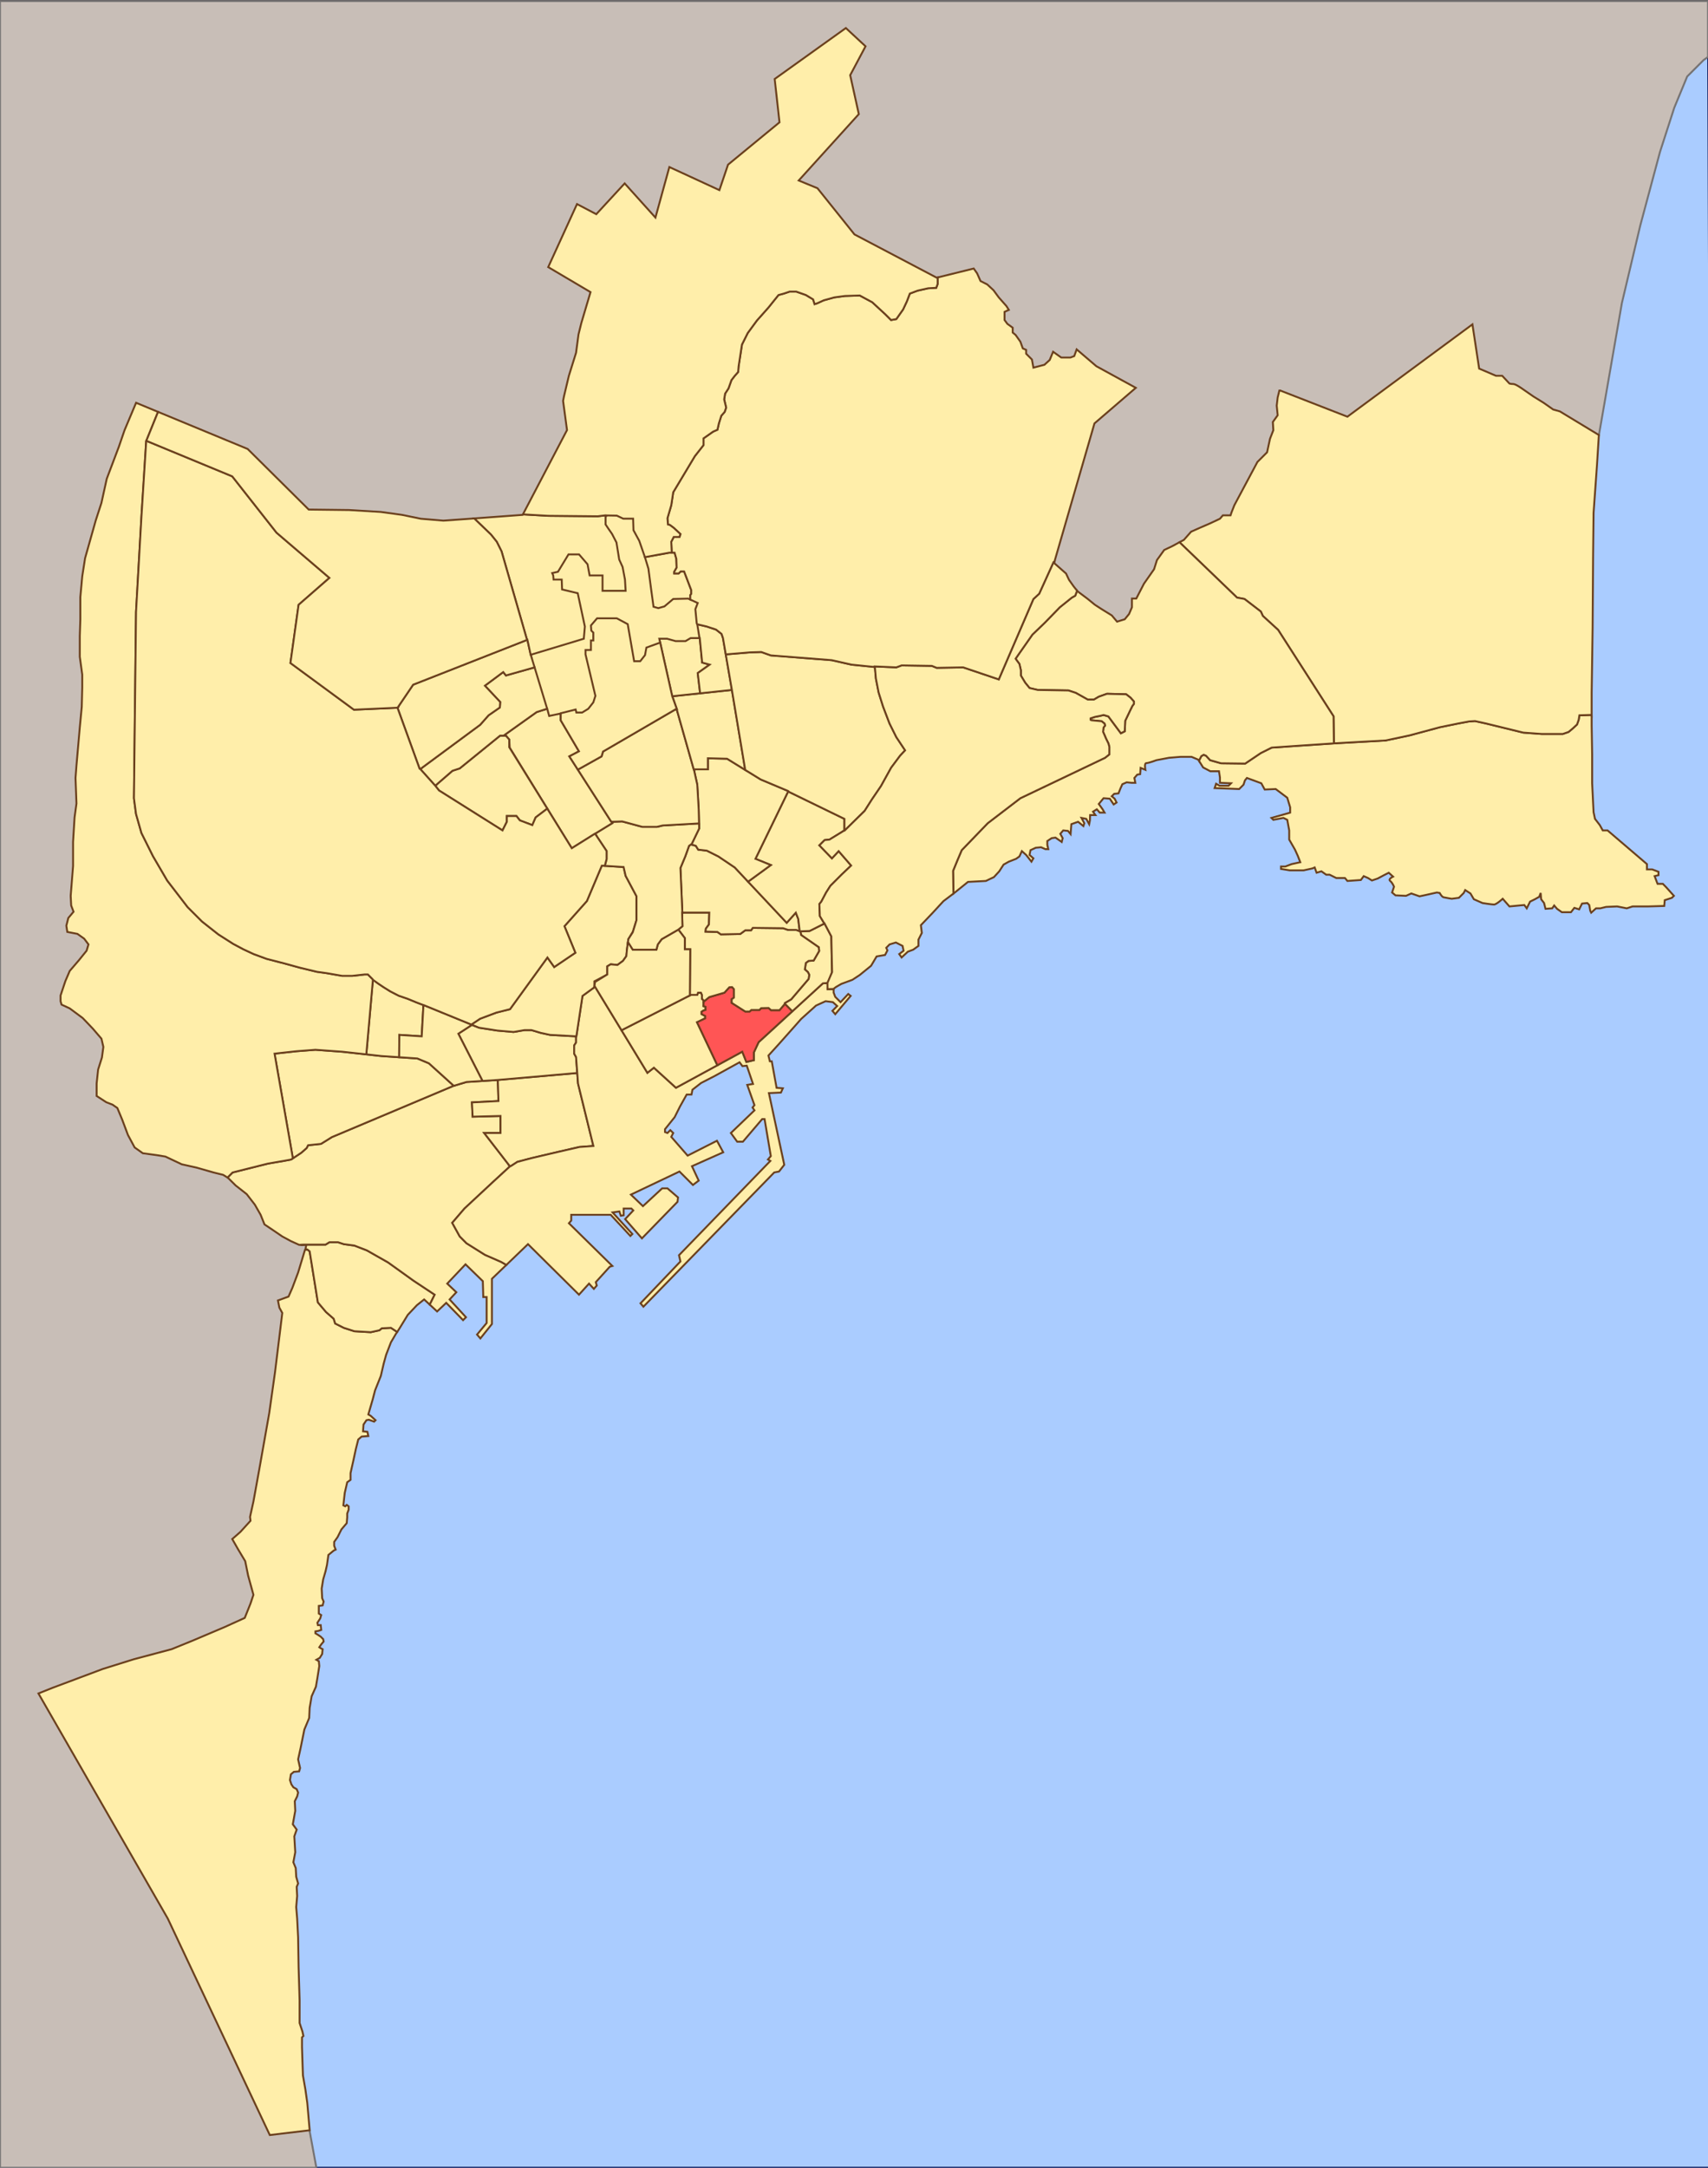
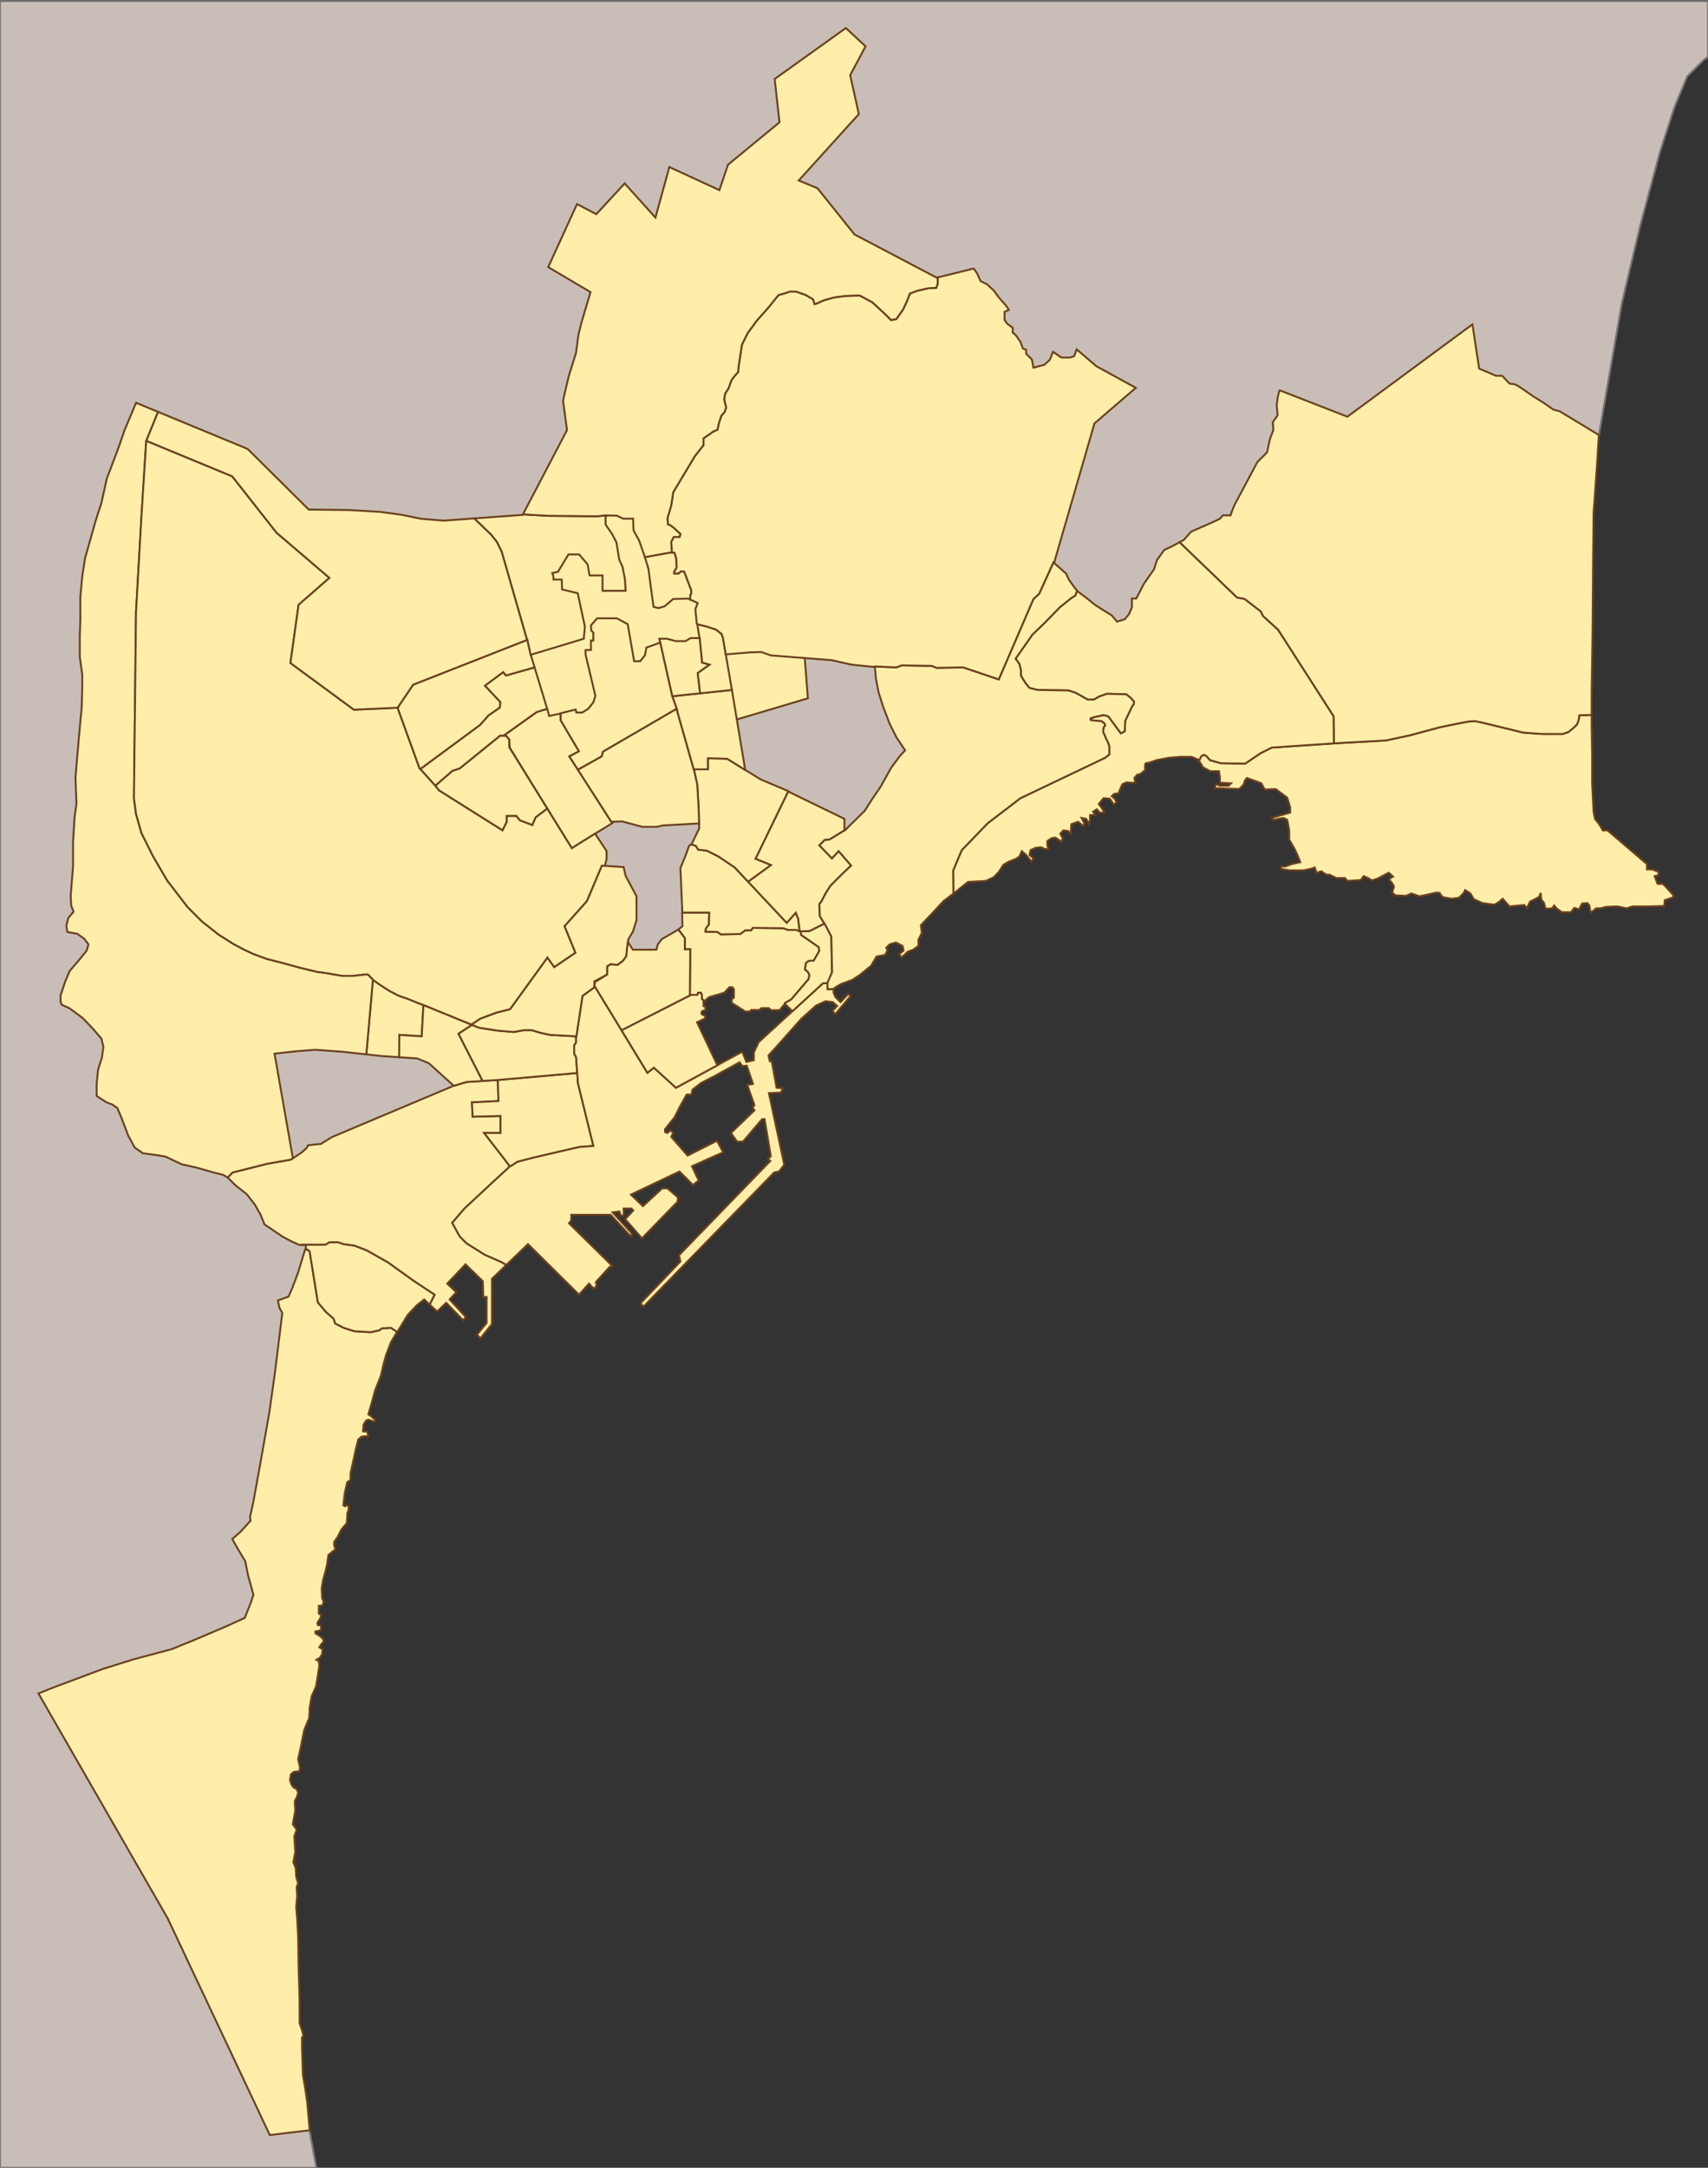
<svg xmlns="http://www.w3.org/2000/svg" xmlns:ns1="http://sodipodi.sourceforge.net/DTD/sodipodi-0.dtd" xmlns:ns2="http://www.inkscape.org/namespaces/inkscape" width="897" height="1138" id="svg2" ns1:version="0.32" ns2:version="0.45.1" version="1.0" ns1:docbase="C:\Documents and Settings\Compaq_Propietario\Mis documentos\Mis imágenes\Mapas de Alicante" ns1:docname="Barrios_de_Alicante_(Casco Antiguo-Santa Cruz).svg" ns2:output_extension="org.inkscape.output.svg.inkscape">
  <rect width="100%" height="100%" fill="#333333" stroke="none" />
  <defs id="defs4" />
  <ns1:namedview id="base" pagecolor="#ffffff" bordercolor="#666666" borderopacity="1.0" ns2:pageopacity="0.0" ns2:pageshadow="2" ns2:zoom="0.9899495" ns2:cx="278.13521" ns2:cy="494.87741" ns2:document-units="px" ns2:current-layer="layer1" ns2:window-width="1280" ns2:window-height="964" ns2:window-x="-4" ns2:window-y="-4" />
  <g ns2:label="Capa 1" ns2:groupmode="layer" id="layer1" transform="translate(817.071,673.781)" style="display:inline">
-     <path style="fill:#aaccff;fill-rule:evenodd;stroke:#000d52;stroke-width:1px;stroke-linecap:butt;stroke-linejoin:miter;stroke-opacity:1" d="M 0,1138 L 901.015,1138 L 897.015,0.568 L 365.675,210.68 L 68.69,686.462 L 0,1138 z " id="path2345" transform="translate(-817.071,-673.781)" />
    <path style="fill:#c8beb7;fill-rule:evenodd;stroke:#767373;stroke-width:1px;stroke-linecap:butt;stroke-linejoin:miter;stroke-opacity:1" d="M 897 29.906 L 897 0.562 L 0 0.562 L 0 1138 L 166.156 1138 L 162.625 1118.812 L 111.125 943.531 L 188.562 678 L 505.719 405.156 L 635.719 348 L 802.844 258 L 839.656 228.719 L 851.781 159.062 L 861.438 118.344 L 871.781 79.781 L 879.281 56.562 L 886.062 40.156 L 894.656 31.562 L 897 29.906 z " id="path2341" transform="translate(-817.071,-673.781)" />
    <path style="fill:#ffeeaa;fill-rule:evenodd;stroke:#6b401d;stroke-width:1px;stroke-linecap:butt;stroke-linejoin:miter;stroke-opacity:1" d="M 315.038,230.325 L 250.753,358.896 L 290,406.571 L 424.286,366.571 L 415.714,258 L 315.038,230.325 z " id="path2209" ns1:nodetypes="cccccc" transform="translate(-817.071,-673.781)" />
    <path style="fill:#ffeeaa;fill-rule:evenodd;stroke:#6b401d;stroke-width:1px;stroke-linecap:butt;stroke-linejoin:miter;stroke-opacity:1" d="M 208.594,699.219 L 205.312,697.062 L 200.5,697.312 L 199.25,698.344 L 194.719,699.344 L 186.125,698.844 L 180.562,697.062 L 176.031,694.781 L 175.25,692.281 L 171.219,688.75 L 166.938,683.688 L 162.625,656.906 L 161.375,655.906 L 160.147,656.19 L 156.562,668.031 L 153.531,676.094 L 151.531,680.656 L 145.969,682.688 L 146.719,686.469 L 148.25,689.25 L 144.438,720.312 L 141.406,741.781 L 136.125,771.562 L 133.094,788.25 L 131.312,796.312 L 131.562,798.344 L 126.281,804.156 L 121.969,807.938 L 125,813.25 L 128.781,819.562 L 130.312,827.125 L 132.062,833.438 L 133.094,837.219 L 131.562,841.781 L 128.531,849.344 L 117.938,854.156 L 101.281,861.219 L 90.156,865.75 L 70.219,871.062 L 54.031,876.125 L 27.781,885.969 L 20.188,889 L 88.125,1007.188 L 141.688,1120.812 L 162.635,1118.307 L 161.375,1103.906 L 160.375,1096.844 L 159.094,1089.5 L 158.844,1082.188 L 158.594,1074.625 L 158.594,1069.562 L 159.344,1068.812 L 158.844,1066.531 L 157.344,1062 L 157.344,1050.125 L 156.812,1032.688 L 156.562,1017.031 L 156.062,1007.188 L 155.562,1001.125 L 156.062,995.312 L 155.812,990.531 L 156.562,988.75 L 155.562,985.219 L 155.312,980.656 L 154.062,977.625 L 155.062,972.344 L 154.562,964 L 155.812,960.469 L 153.781,957.688 L 155.062,950.625 L 154.812,945.562 L 156.062,943.031 L 156.562,941.031 L 155.812,939.25 L 154.062,938.25 L 153.031,936.719 L 152.281,934.469 L 152.781,931.438 L 154.312,930.156 L 157.094,929.906 L 157.594,928.156 L 156.562,923.594 L 157.844,917.781 L 159.844,907.938 L 162.375,901.875 L 162.625,896.562 L 163.656,890.5 L 165.906,885.469 L 166.688,880.906 L 167.688,874.594 L 167.438,872.062 L 166.156,871.312 L 167.938,870.312 L 169.188,868.281 L 169.438,865.75 L 168.438,865.25 L 167.688,864.75 L 168.688,863.25 L 169.969,861.719 L 169.719,860.469 L 168.438,859.188 L 166.938,858.188 L 165.656,857.438 L 165.656,856.406 L 167.188,856.156 L 168.688,855.656 L 168.438,853.125 L 166.938,853.125 L 166.688,851.875 L 168.188,849.594 L 168.688,847.844 L 167.438,847.062 L 167.438,843.031 L 169.438,842.781 L 169.969,840.75 L 169.188,839 L 168.938,833.938 L 169.719,829.156 L 170.969,824.844 L 171.719,821.562 L 172.469,816.281 L 175.25,814 L 176.281,813.5 L 175.5,811.469 L 175.5,809.438 L 177.281,806.938 L 179.312,802.875 L 182.094,799.594 L 182.344,796.562 L 182.344,794.562 L 183.094,792.531 L 183.094,790.75 L 182.094,790 L 181.312,790.75 L 180.312,790.25 L 181.062,783.688 L 182.344,778.125 L 184.094,776.875 L 184.094,773.344 L 185.625,766.531 L 186.875,760.719 L 188.156,755.656 L 189.906,754.156 L 193.438,753.875 L 192.938,751.625 L 190.656,751.375 L 190.906,747.844 L 192.438,745.562 L 193.688,745.312 L 196.469,746.312 L 197.219,745.562 L 194.719,743.281 L 193.438,742.531 L 195.719,734.688 L 196.969,729.906 L 200,722.312 L 201.531,715.75 L 202.781,711.219 L 205.312,704.656 L 207.844,700.344 L 208.594,699.219 z " id="path8053" ns1:nodetypes="ccccccccccccccccccccccccccccccccccccccccccccccccccccccccccccccccccccccccccccccccccccccccccccccccccccccccccccccccccccccccccccccccccccccccccccccccccccccccccccccccc" transform="translate(-817.071,-673.781)" />
    <path style="fill:#ffeeaa;fill-rule:evenodd;stroke:#6b401d;stroke-width:1px;stroke-linecap:butt;stroke-linejoin:miter;stroke-opacity:1" d="M 225.688,684.875 L 228.281,679.656 L 217.188,672.312 L 203.812,662.719 L 192.688,656.406 L 186.125,653.875 L 180.562,653.125 L 177.531,652.125 L 173,652.125 L 170.969,653.375 L 159.344,653.375 L 159,653.625 L 159.094,653.625 L 160.867,653.428 L 160.4,655.938 L 161.375,655.906 L 162.625,656.906 L 166.938,683.688 L 171.219,688.75 L 175.25,692.281 L 176.031,694.781 L 180.562,697.062 L 186.125,698.844 L 194.719,699.344 L 199.25,698.344 L 200.5,697.312 L 205.312,697.062 L 208.594,699.219 L 209.844,697.312 L 214.156,690.25 L 218.938,685.188 L 222.75,682.156 L 225.688,684.875 z " id="path8060" ns1:nodetypes="ccccccccccccccccccccccccccccccccc" transform="translate(-817.071,-673.781)" />
    <path style="fill:#ffeeaa;fill-rule:evenodd;stroke:#6b401d;stroke-width:1px;stroke-linecap:butt;stroke-linejoin:miter;stroke-opacity:1" d="M 265.938,664.031 L 263.219,662.469 L 254.656,658.719 L 245,652.656 L 241.438,649.062 L 237.5,641.938 L 243.938,634.438 L 259.281,620.156 L 267.844,612.281 L 254.281,594.781 L 262.844,594.781 L 262.844,585.844 L 248.219,586.219 L 247.844,578.719 L 261.781,578 L 261.438,566.938 L 245,568 L 237.844,570.156 L 174.281,596.938 L 168.562,600.5 L 161.781,601.219 L 161.062,602.656 L 158.219,605.156 L 152.844,608.719 L 148.938,609.438 L 140.719,610.844 L 122.156,615.5 L 119.656,618 L 119.625,618.25 L 119.688,618.281 L 123.75,622.312 L 129.562,626.875 L 133.844,632.406 L 136.875,637.719 L 138.906,642.781 L 143.438,645.812 L 148.25,649.094 L 152.674,651.484 L 157.106,653.499 L 159.344,653.375 L 170.969,653.375 L 173,652.125 L 177.531,652.125 L 180.562,653.125 L 186.125,653.875 L 192.688,656.406 L 203.812,662.719 L 217.188,672.312 L 228.281,679.656 L 225.688,684.875 L 229.562,688.469 L 234.344,683.938 L 243.188,693.031 L 244.719,691.5 L 236.125,682.156 L 239.656,678.375 L 234.875,673.844 L 244.469,663.719 L 253.562,672.562 L 253.812,680.906 L 255.562,680.906 L 255.562,694.531 L 250.531,700.594 L 252.281,702.625 L 258.344,695.062 L 258.344,671.312 L 265.938,664.031 z " id="path8078" ns1:nodetypes="ccccccccccccccccccccccccccccccccccccccccccccccccccccccccccccccccccc" transform="translate(-817.071,-673.781)" />
-     <path style="fill:#ffeeaa;fill-rule:evenodd;stroke:#6b401d;stroke-width:1px;stroke-linecap:butt;stroke-linejoin:miter;stroke-opacity:1" d="M 238.312,570 L 225.25,558.188 L 219.188,555.656 L 200.25,554.375 L 179.812,552.125 L 165.656,551.094 L 155.812,551.844 L 144.188,553.125 L 153.781,607.938 L 153.812,608.062 L 158.219,605.156 L 161.062,602.656 L 161.781,601.219 L 168.562,600.5 L 174.281,596.938 L 237.844,570.156 L 238.312,570 z " id="path8083" transform="translate(-817.071,-673.781)" />
    <path style="fill:#ffeeaa;fill-rule:evenodd;stroke:#6b401d;stroke-width:1px;stroke-linecap:butt;stroke-linejoin:miter;stroke-opacity:1" d="M 209.625,555 L 209.719,543.281 L 221.469,544.031 L 222.375,527.625 L 218.688,526.219 L 214.156,524.344 L 209.344,522.688 L 204.938,520.406 L 201.531,518.281 L 198.5,516.25 L 195.84,514.226 L 192.375,553.5 L 200.25,554.375 L 209.625,555 z " id="path8095" ns1:nodetypes="cccccccccccccc" transform="translate(-817.071,-673.781)" />
    <path style="fill:#ffeeaa;fill-rule:evenodd;stroke:#6b401d;stroke-width:1px;stroke-linecap:butt;stroke-linejoin:miter;stroke-opacity:1" d="M 83,216.219 L 71.469,211.438 L 65.406,225.844 L 62.375,234.656 L 56.062,251.344 L 53.281,263.969 L 50.25,273.312 L 44.688,293 L 43.188,302.594 L 42.188,313.469 L 42.188,325.094 L 41.906,333.906 L 41.906,344.781 L 43.188,354.125 L 43.188,360.938 L 42.938,371.031 L 41.906,381.906 L 40.156,401.844 L 39.656,408.406 L 40.156,421.812 L 39.156,429.125 L 38.375,442 L 38.375,454.625 L 37.125,470.281 L 37.375,475.344 L 38.625,478.625 L 35.875,481.906 L 34.844,485.938 L 35.344,489.219 L 40.656,490.25 L 44.188,492.75 L 46.469,495.781 L 45.469,499.094 L 41.406,504.125 L 36.625,509.688 L 34.344,515 L 31.812,522.562 L 31.812,525.594 L 32.312,527.375 L 36.625,529.375 L 43.438,534.438 L 48.75,540 L 53.281,545.281 L 54.281,549.594 L 53.531,555.156 L 51.531,561.469 L 50.75,568.781 L 50.75,575.344 L 55.812,578.625 L 59.094,579.906 L 61.625,581.656 L 64.156,587.719 L 67.188,595.812 L 70.719,602.375 L 75,605.406 L 82.312,606.406 L 86.875,607.156 L 95.469,611.219 L 103.281,612.969 L 112.125,615.5 L 117.188,616.75 L 119.625,618.25 L 119.656,618 L 122.156,615.5 L 140.719,610.844 L 148.938,609.438 L 152.844,608.719 L 153.812,608.062 L 153.781,607.938 L 144.188,553.125 L 155.812,551.844 L 165.656,551.094 L 179.812,552.125 L 192.375,553.5 L 195.844,514.344 L 195.719,514.062 L 193.219,511.562 L 191.438,511.562 L 185,512.281 L 179.656,512.281 L 171.438,510.844 L 166.438,510.156 L 157.5,508 L 149.656,505.844 L 140,503.344 L 133.219,500.844 L 127.844,498.344 L 122.5,495.5 L 114.656,490.5 L 106.062,483.719 L 98.562,476.219 L 87.844,462.281 L 80.344,449.438 L 74.281,437.281 L 71.438,427.281 L 70.344,419.062 L 71.438,321.219 L 74.281,271.219 L 76.781,231.562 L 83,216.219 z " id="path8100" transform="translate(-817.071,-673.781)" />
    <path style="fill:#ffeeaa;fill-rule:evenodd;stroke:#6b401d;stroke-width:1px;stroke-linecap:butt;stroke-linejoin:miter;stroke-opacity:1" d="M 303.156,563.281 L 261.438,566.938 L 261.781,578 L 247.844,578.719 L 248.219,586.219 L 262.844,585.844 L 262.844,594.781 L 254.281,594.781 L 267.781,612.219 L 268.188,612.219 L 271.719,609.938 L 279.312,607.938 L 293.438,604.625 L 304.312,602.125 L 311.625,601.594 L 303.562,568.781 L 303.156,563.281 z " id="path8118" transform="translate(-817.071,-673.781)" />
    <path style="fill:#ffeeaa;fill-rule:evenodd;stroke:#6b401d;stroke-width:1px;stroke-linecap:butt;stroke-linejoin:miter;stroke-opacity:1" d="M 247.875,538 L 240.719,542.656 L 253.406,567.469 L 261.438,566.938 L 303.156,563.281 L 302.531,554.875 L 301.531,553.125 L 301.531,548.844 L 302.531,547.312 L 302.531,544.031 L 288.906,543.281 L 284.094,542.25 L 279.062,540.75 L 275.531,540.75 L 269.719,541.75 L 261.125,541 L 251.531,539.5 L 247.875,538 z " id="path8113" transform="translate(-817.071,-673.781)" />
    <path style="fill:#ffeeaa;fill-rule:evenodd;stroke:#6b401d;stroke-width:1px;stroke-linecap:butt;stroke-linejoin:miter;stroke-opacity:1" d="M 253.406,567.469 L 240.719,542.656 L 247.875,538 L 222.5,527.625 L 222.375,527.688 L 221.469,544.031 L 209.719,543.281 L 209.625,555 L 219.188,555.656 L 225.25,558.188 L 238.312,570 L 245,568 L 253.406,567.469 z " id="path8108" transform="translate(-817.071,-673.781)" />
    <path style="fill:#ffeeaa;fill-rule:evenodd;stroke:#6b401d;stroke-width:1px;stroke-linecap:butt;stroke-linejoin:miter;stroke-opacity:1" d="M 437.812,519.281 L 434.656,519.25 L 434.656,516.031 L 432.156,516.219 L 398.406,547.094 L 395.906,552.469 L 395.906,556.562 L 391.969,557.469 L 389.812,552.094 L 355,571.031 L 343.406,560.5 L 340,563.188 L 312.5,518 L 305.906,522.812 L 302.688,544.062 L 302.531,544.125 L 302.531,547.312 L 301.531,548.844 L 301.531,553.125 L 302.531,554.875 L 303.562,568.781 L 311.625,601.594 L 304.312,602.125 L 293.438,604.625 L 279.312,607.938 L 271.719,609.938 L 268.188,612.219 L 267.781,612.219 L 267.844,612.281 L 259.281,620.156 L 243.938,634.438 L 237.5,641.938 L 241.438,649.062 L 245,652.656 L 254.656,658.719 L 263.219,662.469 L 265.938,664.031 L 277.281,653.125 L 304.062,679.656 L 309.344,673.844 L 311.875,676.625 L 313.406,674.844 L 312.906,673.062 L 320.219,665 L 321.594,664.594 L 298.781,642.156 L 300,640.75 L 300,637.719 L 320.719,637.719 L 331.062,648.844 L 332.094,647.812 L 321.719,636.469 L 325.281,635.969 L 326.031,638.219 L 327.531,637.969 L 327.531,634.438 L 331.594,634.438 L 332.594,635.438 L 328.312,640 L 337.125,650.094 L 355.812,630.906 L 356.094,628.625 L 350.531,623.844 L 347.75,623.844 L 337.656,633.188 L 331.344,627.125 L 356.844,615 L 363.906,622.062 L 366.938,619.781 L 363.406,612.219 L 379.812,604.906 L 376.531,598.844 L 361.125,606.656 L 352.531,596.812 L 353.562,594.781 L 352.031,593.281 L 350.531,594.781 L 349.25,594.281 L 349.25,592.781 L 354.312,586.469 L 357.094,580.906 L 360.625,574.594 L 363.156,574.594 L 363.656,572.062 L 368.188,568.531 L 375.531,564.75 L 388.406,557.656 L 389.906,559.688 L 392.188,559.438 L 395.469,569.031 L 392.438,569.531 L 396.219,580.156 L 395.219,581.406 L 396.219,582.906 L 383.844,594.781 L 387.156,599.344 L 390.156,599.344 L 400.281,587.469 L 401.531,587.469 L 404.812,606.906 L 403.312,608.688 L 404.562,609.438 L 356.594,658.938 L 357.344,662.219 L 336.375,684.188 L 337.906,685.969 L 406.594,615.5 L 409.125,615 L 411.875,611.469 L 403.812,573.844 L 410.125,573.562 L 411.125,571.312 L 407.844,571.062 L 405.312,557.156 L 404.312,557.156 L 403.562,554.125 L 408.844,548.312 L 414.906,541.5 L 420.719,534.938 L 428.562,527.875 L 433.594,525.594 L 437.406,526.094 L 439.656,528.125 L 437.156,530.656 L 438.656,532.406 L 446.75,522.812 L 445.469,521.812 L 441.438,526.094 L 438.656,523.312 L 437.79,521.039 L 437.812,519.281 z " id="path8123" ns1:nodetypes="ccccccccccccccccccccccccccccccccccccccccccccccccccccccccccccccccccccccccccccccccccccccccccccccccccccccccccccccccccccccccccccccccccc" transform="translate(-817.071,-673.781)" />
    <path style="fill:#ffeeaa;fill-rule:evenodd;stroke:#6b401d;stroke-width:1px;stroke-linecap:butt;stroke-linejoin:miter;stroke-opacity:1" d="M 312.125,518.281 L 312.156,515.156 L 318.938,511.562 L 318.938,507.281 L 320.719,506.219 L 324.281,506.562 L 327.156,504.438 L 328.938,501.938 L 329.281,498.344 L 330,493 L 332.44,488.969 L 334.281,483 L 334.281,470.5 L 328.562,459.781 L 327.5,455.156 L 316.062,454.438 L 308.219,473 L 296.438,486.219 L 302.156,500.156 L 291.062,507.656 L 287.5,502.656 L 267.844,529.781 L 260.719,531.562 L 252.156,534.781 L 247.844,537.656 L 248.125,538.094 L 251.531,539.5 L 261.125,541 L 269.719,541.75 L 275.531,540.75 L 279.062,540.75 L 284.094,542.25 L 288.906,543.281 L 302.531,544.031 L 302.531,544.125 L 302.688,544.062 L 305.906,522.812 L 312.125,518.281 z " id="path2180" ns1:nodetypes="cccccccccccccccccccccccccccccccccccccc" transform="translate(-817.071,-673.781)" />
    <path style="fill:#ffeeaa;fill-rule:evenodd;stroke:#6b401d;stroke-width:1px;stroke-linecap:butt;stroke-linejoin:miter;stroke-opacity:1" d="M 376.75,559.219 L 366.062,536.656 L 370.344,534.594 L 370.344,533.344 L 368.469,532.375 L 368.469,531.125 L 369.469,530.5 L 370.531,530.156 L 370.531,528.531 L 369.469,528.188 L 369.562,525.219 L 368.656,524.344 L 368.656,522.281 L 368.125,521.125 L 366.594,521.125 L 366.156,522.281 L 362.844,522.281 L 326.406,540.844 L 340,563.188 L 343.406,560.5 L 355,571.031 L 376.75,559.219 z " id="path2249" transform="translate(-817.071,-673.781)" />
-     <path style="fill:#ff5555;fill-rule:evenodd;stroke:#6b401d;stroke-width:1px;stroke-linecap:butt;stroke-linejoin:miter;stroke-opacity:1" d="M 416.125,530.875 L 412.219,526.938 L 409.375,530.312 L 404.906,530.312 L 403.656,529.156 L 399.719,529.25 L 398.844,530.219 L 394.562,530.219 L 393.656,531.031 L 391.438,531.031 L 384.281,526.469 L 384.281,524.531 L 385.438,523.719 L 385.438,519.25 L 384.469,518.188 L 383.031,518.281 L 380.438,521.125 L 372.5,523.438 L 369.719,525.688 L 369.531,525.781 L 369.469,528.188 L 370.531,528.531 L 370.531,530.156 L 369.469,530.5 L 368.469,531.125 L 368.469,532.375 L 370.344,533.344 L 370.344,534.594 L 366.062,536.656 L 376.75,559.219 L 389.812,552.094 L 391.969,557.469 L 395.906,556.562 L 395.906,552.469 L 398.406,547.094 L 416.125,530.875 z " id="path2282" transform="translate(-817.071,-673.781)" />
    <path style="fill:#ffeeaa;fill-rule:evenodd;stroke:#6b401d;stroke-width:1px;stroke-linecap:butt;stroke-linejoin:miter;stroke-opacity:1" d="M 434.656,516.344 L 436.969,510.5 L 436.594,491.562 L 433.031,484.781 L 425.188,488.719 L 420.344,488.906 L 420.719,490.844 L 430,497.281 L 430.188,499.25 L 427.312,504.25 L 424.656,504.438 L 423.219,505.5 L 422.688,508.906 L 424.281,510.312 L 425,511.75 L 424.656,513.906 L 415.531,524.594 L 412.156,526.562 L 412.062,527.125 L 412.219,526.938 L 416.125,530.875 L 432.156,516.219 L 434.656,516.031 L 434.656,516.344 z " id="path2292" transform="translate(-817.071,-673.781)" />
    <path style="fill:#ffeeaa;fill-rule:evenodd;stroke:#6b401d;stroke-width:1px;stroke-linecap:butt;stroke-linejoin:miter;stroke-opacity:1" d="M 420.344,488.969 L 420.188,488.906 L 418.219,488.188 L 413.938,488.188 L 411.25,487.281 L 395.344,487.094 L 394.469,488.344 L 391.438,488.344 L 388.75,490.312 L 378.562,490.5 L 376.781,489.25 L 370.531,489.062 L 370.719,487.469 L 372.312,485.312 L 372.5,479.062 L 358.219,479.062 L 358.406,486.219 L 356.25,488 L 359.656,492.469 L 359.656,498.344 L 362.5,498.344 L 362.312,522.094 L 362.281,522.562 L 362.844,522.281 L 366.156,522.281 L 366.594,521.125 L 368.125,521.125 L 368.656,522.281 L 368.656,524.344 L 369.562,525.219 L 369.531,525.781 L 369.719,525.688 L 372.5,523.438 L 380.438,521.125 L 383.031,518.281 L 384.469,518.188 L 385.438,519.25 L 385.438,523.719 L 384.281,524.531 L 384.281,526.469 L 391.438,531.031 L 393.656,531.031 L 394.562,530.219 L 398.844,530.219 L 399.719,529.25 L 403.656,529.156 L 404.906,530.312 L 409.375,530.312 L 412.062,527.125 L 412.156,526.562 L 415.531,524.594 L 424.656,513.906 L 425,511.75 L 424.281,510.312 L 422.688,508.906 L 423.219,505.5 L 424.656,504.438 L 427.312,504.25 L 430.188,499.25 L 430,497.281 L 420.719,490.844 L 420.344,488.969 z " id="path2299" transform="translate(-817.071,-673.781)" />
    <path style="fill:#ffeeaa;fill-rule:evenodd;stroke:#6b401d;stroke-width:1px;stroke-linecap:butt;stroke-linejoin:miter;stroke-opacity:1" d="M 356.25,488 L 347.5,493.031 L 345.469,495.781 L 344.719,498.562 L 332.344,498.562 L 329.812,494.531 L 329.781,494.562 L 329.281,498.344 L 328.938,501.938 L 327.156,504.438 L 324.281,506.562 L 320.719,506.219 L 318.938,507.281 L 318.938,511.562 L 312.5,515.5 L 312.125,518.281 L 312.5,518 L 326.406,540.844 L 362.281,522.562 L 362.312,522.094 L 362.5,498.344 L 359.656,498.344 L 359.656,492.469 L 356.25,488 z " id="path2186" transform="translate(-817.071,-673.781)" />
    <path style="fill:#ffeeaa;fill-rule:evenodd;stroke:#6b401d;stroke-width:1px;stroke-linecap:butt;stroke-linejoin:miter;stroke-opacity:1" d="M 419.938,488.812 L 419.969,488.719 L 419.219,482.406 L 417.938,479.125 L 413.156,484.438 L 385.875,455.375 L 377.281,449.594 L 371.219,446.562 L 366.688,446.031 L 365.438,444.031 L 362.906,443.281 L 361.875,444.031 L 359.875,449.594 L 357.344,455.656 L 358.344,478.875 L 358.438,479.062 L 372.5,479.062 L 372.312,485.312 L 370.719,487.469 L 370.531,489.062 L 376.781,489.25 L 378.562,490.5 L 388.75,490.312 L 391.438,488.344 L 394.469,488.344 L 395.344,487.094 L 411.25,487.281 L 413.938,488.188 L 418.219,488.188 L 419.938,488.812 z " id="path2191" transform="translate(-817.071,-673.781)" />
    <path style="fill:#ffeeaa;fill-rule:evenodd;stroke:#6b401d;stroke-width:1px;stroke-linecap:butt;stroke-linejoin:miter;stroke-opacity:1" d="M 432.844,484.875 L 432.844,484.688 L 430.562,480.906 L 430.312,474.594 L 431.344,473.312 L 433.875,468.531 L 436.125,465 L 441.938,459.188 L 447,454.375 L 440.438,446.812 L 436.906,450.594 L 430.312,443.781 L 433.094,441 L 435.625,440.75 L 443.469,435.938 L 443.469,429.875 L 413.906,415.5 L 396.75,450.844 L 404.812,454.125 L 392.875,462.844 L 413.156,484.438 L 417.938,479.125 L 419.219,482.406 L 419.969,488.719 L 419.938,488.812 L 420.188,488.906 L 420.344,488.969 L 420.344,488.906 L 425.188,488.719 L 432.844,484.875 z " id="path2196" transform="translate(-817.071,-673.781)" />
    <path style="fill:#ffeeaa;fill-rule:evenodd;stroke:#6b401d;stroke-width:1px;stroke-linecap:butt;stroke-linejoin:miter;stroke-opacity:1" d="M 414.5,415.781 L 413.906,415.25 L 399.5,409.188 L 381.844,398.312 L 371.75,398.062 L 371.75,403.875 L 364.406,403.875 L 366.188,411.938 L 366.938,424.844 L 367.188,434.938 L 363.156,443.281 L 363.156,443.344 L 365.438,444.031 L 366.688,446.031 L 371.219,446.562 L 377.281,449.594 L 385.875,455.375 L 392.875,462.844 L 404.812,454.125 L 396.75,450.844 L 413.906,415.5 L 414.5,415.781 z " id="path2201" transform="translate(-817.071,-673.781)" />
-     <path style="fill:#ffeeaa;fill-rule:evenodd;stroke:#6b401d;stroke-width:1px;stroke-linecap:butt;stroke-linejoin:miter;stroke-opacity:1" d="M 367.125,432.406 L 366.969,432.281 L 348.031,433.344 L 345,434.062 L 337.312,434.062 L 326.781,431.219 L 321.062,431.406 L 321.594,432.094 L 312.5,437.656 L 318.562,446.75 L 318.562,451.031 L 317.688,454.25 L 317.656,454.531 L 327.5,455.156 L 328.562,459.781 L 334.281,470.5 L 334.281,483 L 332.312,489.406 L 330,493 L 329.781,494.562 L 329.812,494.531 L 332.344,498.562 L 344.719,498.562 L 345.469,495.781 L 347.5,493.031 L 356.25,488 L 358.406,486.219 L 358.219,479.062 L 358.438,479.062 L 358.344,478.875 L 357.344,455.656 L 359.875,449.594 L 361.875,444.031 L 362.906,443.281 L 363.156,443.344 L 363.156,443.281 L 367.188,434.938 L 367.125,432.406 z " id="path2206" transform="translate(-817.071,-673.781)" />
    <path style="fill:#ffeeaa;fill-rule:evenodd;stroke:#6b401d;stroke-width:1px;stroke-linecap:butt;stroke-linejoin:miter;stroke-opacity:1" d="M 321.219,431.406 L 320.719,430.906 L 299,397.062 L 304.057,394.41 L 294.469,378.125 L 294.469,374.562 L 288.406,375.844 L 287.375,372.062 L 281.844,373.812 L 265.156,385.688 L 267.438,388.219 L 267.693,392.5 L 300.281,445.281 L 312.375,437.719 L 312.594,437.781 L 312.5,437.656 L 321.594,432.094 L 321.062,431.406 L 321.219,431.406 z " id="path2211" ns1:nodetypes="ccccccccccccccccccc" transform="translate(-817.071,-673.781)" />
    <path style="fill:#ffeeaa;fill-rule:evenodd;stroke:#6b401d;stroke-width:1px;stroke-linecap:butt;stroke-linejoin:miter;stroke-opacity:1" d="M 364.469,404.188 L 364.406,404.125 L 355.312,372.062 L 316.688,394.531 L 315.938,397.062 L 303.469,404.031 L 320.719,430.906 L 321.219,431.406 L 326.781,431.219 L 337.312,434.062 L 345,434.062 L 348.031,433.344 L 366.969,432.281 L 367.125,432.406 L 366.938,424.844 L 366.188,411.938 L 364.469,404.188 z " id="path2216" transform="translate(-817.071,-673.781)" />
    <path style="fill:#ffeeaa;fill-rule:evenodd;stroke:#6b401d;stroke-width:1px;stroke-linecap:butt;stroke-linejoin:miter;stroke-opacity:1" d="M 391.375,404.188 L 384.375,362.188 L 353.062,365.5 L 355.562,372.562 L 355.5,372.719 L 364.406,404.125 L 364.469,404.188 L 364.406,403.875 L 371.75,403.875 L 371.75,398.062 L 381.844,398.312 L 391.375,404.188 z " id="path2222" transform="translate(-817.071,-673.781)" />
    <path style="fill:#ffeeaa;fill-rule:evenodd;stroke:#6b401d;stroke-width:1px;stroke-linecap:butt;stroke-linejoin:miter;stroke-opacity:1" d="M 367.688,363.969 L 366.438,353.344 L 372.688,348.906 L 368.75,347.812 L 367.5,334.969 L 362.688,334.969 L 360,336.562 L 354.812,336.562 L 350.344,335.312 L 346.25,335.312 L 353.031,365.5 L 353.062,365.5 L 367.688,363.969 z " id="path2227" transform="translate(-817.071,-673.781)" />
    <path style="fill:#ffeeaa;fill-rule:evenodd;stroke:#6b401d;stroke-width:1px;stroke-linecap:butt;stroke-linejoin:miter;stroke-opacity:1" d="M 384.375,362.188 L 379.688,334.938 L 378.938,332.781 L 376.031,330.5 L 371.094,328.875 L 366.188,327.719 L 367.312,334.688 L 367.188,334.969 L 367.5,334.969 L 368.75,347.812 L 372.688,348.906 L 366.438,353.344 L 367.688,363.969 L 384.375,362.188 z " id="path2232" transform="translate(-817.071,-673.781)" />
    <path style="fill:#ffeeaa;fill-rule:evenodd;stroke:#6b401d;stroke-width:1px;stroke-linecap:butt;stroke-linejoin:miter;stroke-opacity:1" d="M 339.469,339.969 L 338.75,343.906 L 336.25,347.094 L 333.031,347.094 L 329.656,327.656 L 323.938,324.594 L 313.562,324.594 L 310.344,328.344 L 310.531,331.031 L 311.594,332.094 L 311.594,336.219 L 310.344,336.219 L 310.344,341.219 L 307.5,341.219 L 307.5,343.531 L 312.688,365.312 L 311.594,368.719 L 308.938,372.094 L 305.719,374.062 L 302.688,374.062 L 302.312,372.469 L 294.469,374.438 L 294.312,374.594 L 294.469,374.562 L 294.469,378.125 L 304.062,394.406 L 299,397.062 L 303.469,404.031 L 315.938,397.062 L 316.688,394.531 L 355.312,372.062 L 355.5,372.719 L 355.562,372.562 L 353.062,365.531 L 353.062,365.5 L 353.031,365.5 L 346.713,337.324 L 339.469,339.969 z " id="path2244" ns1:nodetypes="cccccccccccccccccccccccccccccccccccccc" transform="translate(-817.071,-673.781)" />
    <path style="fill:#ffeeaa;fill-rule:evenodd;stroke:#6b401d;stroke-width:1px;stroke-linecap:butt;stroke-linejoin:miter;stroke-opacity:1" d="M 265.625,386.188 L 265.406,386.188 L 262.625,386.188 L 241.438,403.375 L 237.625,404.625 L 228.562,412.469 L 230.562,414.969 L 263.906,435.938 L 266.188,431.406 L 266.188,428.375 L 271.219,428.375 L 273,430.656 L 279.562,433.156 L 281.312,429.125 L 287.406,424.5 L 267.438,392.25 L 267.438,388.219 L 265.625,386.188 z " id="path2253" transform="translate(-817.071,-673.781)" />
    <path style="fill:#ffeeaa;fill-rule:evenodd;stroke:#6b401d;stroke-width:1px;stroke-linecap:butt;stroke-linejoin:miter;stroke-opacity:1" d="M 362.5,314.75 L 362.5,312.469 L 363.031,311.75 L 363.031,309.781 L 362.688,308.906 L 359.281,299.969 L 357.5,299.969 L 356.438,301.031 L 354.094,301.031 L 354.094,300.156 L 355.344,298 L 355.188,293.344 L 354.281,290.156 L 351.438,290.156 L 338.75,292.469 L 338.688,292.5 L 338.75,292.656 L 340.531,298.531 L 341.969,309.438 L 343.219,318.531 L 345.719,319.25 L 348.938,318.344 L 353.562,314.438 L 361.438,314.25 L 362.5,314.75 z " id="path2276" transform="translate(-817.071,-673.781)" />
    <path style="fill:#ffeeaa;fill-rule:evenodd;stroke:#6b401d;stroke-width:1px;stroke-linecap:butt;stroke-linejoin:miter;stroke-opacity:1" d="M 280.75,350.344 L 265.719,354.594 L 264.281,352.812 L 254.656,359.969 L 262.688,368.531 L 262.5,371.406 L 256.594,375.5 L 252.156,380.5 L 220.719,403.719 L 228.406,412.281 L 228.719,412.344 L 237.625,404.625 L 241.438,403.375 L 262.625,386.188 L 265.406,386.188 L 265.625,386.188 L 265.156,385.688 L 281.844,373.812 L 287.25,372.094 L 287.312,371.938 L 280.75,350.344 z " id="path2281" transform="translate(-817.071,-673.781)" />
    <path style="fill:#ffeeaa;fill-rule:evenodd;stroke:#6b401d;stroke-width:1px;stroke-linecap:butt;stroke-linejoin:miter;stroke-opacity:1" d="M 278.812,343.969 L 278.75,343.906 L 276.969,335.844 L 216.969,359.438 L 208.75,371.562 L 220.344,403.531 L 220.844,403.625 L 252.156,380.5 L 256.594,375.5 L 262.5,371.406 L 262.688,368.531 L 254.656,359.969 L 264.281,352.812 L 265.719,354.594 L 280.75,350.344 L 278.812,343.969 z " id="path2286" transform="translate(-817.071,-673.781)" />
-     <path style="fill:#ffeeaa;fill-rule:evenodd;stroke:#6b401d;stroke-width:1px;stroke-linecap:butt;stroke-linejoin:miter;stroke-opacity:1" d="M 443.375,436 L 443.562,436.031 L 454.094,425.688 L 457.844,419.781 L 462.688,412.656 L 468.031,403 L 472.688,396.75 L 475.344,393.906 L 470.719,386.938 L 467.156,379.781 L 463.75,370.844 L 461.438,363.531 L 460,356.219 L 459.469,350.156 L 447.156,348.906 L 436.781,346.562 L 404.812,344.062 L 399.812,342.281 L 393.938,342.469 L 381.156,343.531 L 384.375,362.188 L 391.375,404.188 L 399.5,409.188 L 413.906,415.25 L 414.5,415.781 L 443.469,429.875 L 443.469,435.938 L 443.375,436 z " id="path2291" transform="translate(-817.071,-673.781)" />
    <path style="fill:#ffeeaa;fill-rule:evenodd;stroke:#6b401d;stroke-width:1px;stroke-linecap:butt;stroke-linejoin:miter;stroke-opacity:1" d="M 835.906,375.719 L 835.531,375.312 L 829.469,375.5 L 829.094,377.812 L 828.219,380.312 L 825.906,382.469 L 823.75,384.25 L 820.719,385.312 L 809.812,385.312 L 800,384.594 L 789.812,382.094 L 780.344,379.781 L 774.656,378.531 L 771.594,378.719 L 765.906,379.781 L 756.25,381.75 L 740.344,386.031 L 727.688,388.719 L 701.969,390.156 L 683.219,391.406 L 667.844,392.469 L 662.156,395.312 L 653.938,400.844 L 641.25,400.688 L 635.531,399.062 L 633.406,396.75 L 632.156,396.219 L 630.906,396.938 L 629.812,399.062 L 629.719,399.469 L 631.844,402.875 L 635.625,404.875 L 640.188,404.875 L 640.688,408.156 L 640.688,410.938 L 646.5,411.188 L 645.25,412.469 L 640.438,412.469 L 638.656,411.438 L 637.906,413.719 L 650.781,414.219 L 653.062,411.938 L 653.812,409.688 L 654.844,408.406 L 662.406,411.188 L 664.188,414.469 L 669.969,414.219 L 676.031,418.781 L 677.562,423.812 L 677.562,426.594 L 667.719,429.375 L 668.719,430.375 L 674.031,429.375 L 676.031,430.375 L 677.062,435.938 L 677.062,440.75 L 680.094,446.031 L 681.594,449.344 L 682.875,452.625 L 678.312,453.625 L 675.031,454.875 L 672.75,454.875 L 672.75,456.156 L 677.312,456.906 L 684.625,456.906 L 689.188,455.906 L 690.438,455.375 L 691.438,458.156 L 693.969,457.406 L 696.5,459.188 L 698.281,459.188 L 701.812,460.938 L 706.344,460.938 L 707.625,462.469 L 714.688,461.969 L 716.188,459.938 L 718.469,460.938 L 720.5,462.219 L 723.531,461.188 L 726.812,459.438 L 729.344,458.156 L 731.594,460.188 C 731.594,460.187 728.831,461.459 730.094,462.469 C 731.356,463.479 732.094,465.5 732.094,465.5 L 731.094,468.531 L 732.875,470.031 L 738.406,470.281 L 741.188,469.031 L 745.5,470.531 L 749.031,469.781 L 754.594,468.531 L 756.094,468.781 C 756.094,468.781 757.115,470.779 758.125,471.031 C 759.135,471.284 762.406,471.812 762.406,471.812 L 766.188,471.312 L 768.719,468.781 L 769.469,467.25 L 772.25,469.031 L 774.031,472.062 L 778.562,474.062 C 778.563,474.062 783.362,474.844 784.625,474.844 C 785.888,474.844 789.188,471.812 789.188,471.812 L 792.719,475.844 L 800.531,475.094 L 801.812,476.844 L 803.562,473.312 L 806.094,472.062 L 808.375,470.781 L 809.125,468.781 L 809.375,472.062 L 810.906,474.062 L 811.656,477.094 L 815.188,476.844 L 816.219,475.344 L 817.719,477.094 L 820.25,478.875 L 825.031,478.875 L 826.812,476.594 L 829.344,477.375 L 830.844,474.344 L 833.625,474.062 L 834.625,475.094 L 835.156,478.125 L 835.656,479.125 L 838.188,476.844 L 840.438,476.844 L 843.469,476.094 L 849.281,475.844 L 854.344,476.844 L 857.375,475.844 L 865.438,475.844 L 874.031,475.594 L 874.281,472.562 L 878.062,471.312 L 879.094,470.281 L 875.031,465.75 L 873.281,463.969 L 870.5,463.969 L 868.969,459.938 L 871,459.438 L 871,457.656 L 867.719,456.406 L 864.938,456.406 L 864.938,453.625 L 844.25,435.938 L 841.719,435.938 L 840.188,433.156 L 837.656,429.875 L 836.906,426.344 L 836.156,411.188 L 836.156,396.031 L 835.906,380.906 L 835.906,375.719 z " id="path2296" transform="translate(-817.071,-673.781)" />
    <path style="fill:#ffeeaa;fill-rule:evenodd;stroke:#6b401d;stroke-width:1px;stroke-linecap:butt;stroke-linejoin:miter;stroke-opacity:1;fill-opacity:1" d="M 619.438,284.656 L 649.656,313.719 L 653.562,314.438 L 662.156,321.031 L 663.219,323.344 L 671.25,330.688 L 700.344,376.031 L 700.531,389.969 L 700.938,390.219 L 701.969,390.156 L 727.688,388.719 L 740.344,386.031 L 756.25,381.75 L 765.906,379.781 L 771.594,378.719 L 774.656,378.531 L 780.344,379.781 L 789.812,382.094 L 800,384.594 L 809.812,385.312 L 820.719,385.312 L 823.75,384.25 L 825.906,382.469 L 828.219,380.312 L 829.094,377.812 L 829.469,375.5 L 835.531,375.312 L 835.906,375.719 L 835.906,363.719 L 836.406,329.375 L 836.656,292.5 L 836.906,269.281 L 838.688,244.281 L 839.69,228.37 L 819.219,215.969 L 815.688,214.969 L 810.656,211.438 L 805.344,208.156 L 799.531,204.125 C 799.531,204.125 796.013,201.594 794.75,201.594 C 793.487,201.594 792.719,201.344 792.719,201.344 L 788.938,197.281 L 785.656,197.281 L 781.594,195.531 L 776.812,193.5 L 773.281,170.281 L 707.625,218.75 L 672,204.875 L 672,204.625 L 671,208.656 L 670.5,212.938 L 671,218 L 668.469,221.531 L 668.719,225.844 L 666.969,230.375 L 665.438,237.438 L 660.375,242.5 L 648.25,265.219 L 646.75,269.031 L 646.25,270.531 L 642.219,270.531 L 640.688,272.312 L 635.375,274.812 L 630.094,277.094 L 625.531,279.125 L 621.75,283.406 L 619.438,284.656 z " id="path2308" ns1:nodetypes="cccccccccccccccccccccccccccccccccccccccsccccccccccccccccccccccccccc" transform="translate(-817.071,-673.781)" />
-     <path style="fill:#ffeeaa;fill-rule:evenodd;stroke:#6b401d;stroke-width:1px;stroke-linecap:butt;stroke-linejoin:miter;stroke-opacity:1;fill-opacity:1" d="M 565.656,310.094 L 564.688,312.719 L 562.906,313.719 L 556.594,318.781 L 548.75,326.844 L 542.188,333.156 L 535.125,343.25 L 533.375,345.781 L 533.875,346.531 L 535.375,348.562 L 536.125,351.844 L 536.125,354.625 L 538.406,358.406 L 540.688,361.188 L 544.969,362.188 L 561.125,362.469 L 564.938,363.719 L 571.25,367.25 L 574.531,367.25 L 577.062,365.75 L 581.344,364.219 L 591.438,364.469 L 593.719,366.25 L 595.5,368.25 L 595.5,369.531 L 594.719,370.531 L 593.469,373.062 L 590.938,378.375 L 590.688,383.906 L 588.656,384.938 L 582.094,376.094 L 579.562,375.344 L 577.562,375.844 L 575.031,376.344 L 572.75,377.094 L 572.75,377.875 L 573.25,378.125 L 578.562,378.625 L 580.094,379.875 L 580.344,380.906 L 579.562,381.906 L 579.312,384.188 L 580.094,385.938 L 580.844,387.719 L 582.094,390.25 L 582.594,392 L 582.594,396.031 L 580.344,397.812 L 535.875,419.031 L 518.719,432.156 L 505.062,446.312 L 502.812,451.594 L 500.531,457.156 L 500.719,469.094 L 501.781,468.281 L 508.344,462.969 L 517.719,462.469 L 522,460.438 L 524.781,457.406 L 527.062,453.875 L 529.812,452.344 L 533.625,450.844 L 535.375,449.594 L 536.656,446.812 L 538.906,448.812 L 541.688,452.344 L 542.719,450.594 L 540.688,448.812 L 541.188,446.312 L 543.969,445.031 L 546.75,444.781 L 549.031,445.781 L 550.531,445.781 L 550.031,443.531 L 550.031,441.5 L 552.312,440 L 554.312,439.719 L 557.594,442 L 558.094,440 L 556.844,437.719 L 558.375,435.938 L 560.875,436.188 L 562.25,437.875 L 562.656,432.656 L 566.188,431.406 L 568.969,433.656 L 569.469,432.156 L 567.969,429.375 L 570.469,429.875 L 572,432.656 L 572.406,430.625 L 572.5,427.875 L 575.281,427.875 L 574.031,426.094 L 576.031,424.844 L 577.562,426.594 L 580.094,426.594 L 579.062,424.844 L 577.062,422.062 L 579.562,419.031 L 582.844,419.281 L 584.875,422.312 L 586.406,421.281 L 585.375,419.281 L 583.875,418 L 585.125,416.75 L 587.406,416.5 L 588.406,413.969 L 589.438,411.688 L 591.688,410.688 L 594.219,410.938 L 596.25,410.938 L 595.75,408.406 L 597.25,406.656 L 598.781,406.406 L 599.031,403.125 L 601.531,404.125 C 601.531,404.125 600.8,400.594 602.062,400.594 C 603.325,400.594 607.344,399.062 607.344,399.062 L 613.906,397.812 L 619.969,397.312 L 625.781,397.312 L 629.312,398.812 L 629.719,399.469 L 629.812,399.062 L 630.906,396.938 L 632.156,396.219 L 633.406,396.75 L 635.531,399.062 L 641.25,400.688 L 653.938,400.844 L 662.156,395.312 L 667.844,392.469 L 683.219,391.406 L 700.938,390.219 L 700.531,389.969 L 700.344,376.031 L 671.25,330.688 L 663.219,323.344 L 662.156,321.031 L 653.562,314.438 L 649.656,313.719 L 619.438,284.656 L 615.688,286.688 L 611.406,288.719 L 607.594,294.031 L 606.094,298.812 L 600.781,306.406 L 596.75,314.219 L 594.469,314.219 L 594.469,318.781 L 592.969,322.312 L 590.688,325.094 L 586.656,326.344 L 583.875,323.062 L 578.562,319.781 L 575.031,317.5 L 571,314.219 L 565.938,310.438 L 565.656,310.094 z " id="path2313" transform="translate(-817.071,-673.781)" />
+     <path style="fill:#ffeeaa;fill-rule:evenodd;stroke:#6b401d;stroke-width:1px;stroke-linecap:butt;stroke-linejoin:miter;stroke-opacity:1;fill-opacity:1" d="M 565.656,310.094 L 564.688,312.719 L 562.906,313.719 L 556.594,318.781 L 548.75,326.844 L 542.188,333.156 L 535.125,343.25 L 533.375,345.781 L 533.875,346.531 L 535.375,348.562 L 536.125,351.844 L 536.125,354.625 L 538.406,358.406 L 540.688,361.188 L 544.969,362.188 L 561.125,362.469 L 564.938,363.719 L 571.25,367.25 L 574.531,367.25 L 577.062,365.75 L 581.344,364.219 L 591.438,364.469 L 593.719,366.25 L 595.5,368.25 L 595.5,369.531 L 594.719,370.531 L 593.469,373.062 L 590.938,378.375 L 590.688,383.906 L 588.656,384.938 L 582.094,376.094 L 579.562,375.344 L 577.562,375.844 L 575.031,376.344 L 572.75,377.094 L 572.75,377.875 L 573.25,378.125 L 578.562,378.625 L 580.094,379.875 L 580.344,380.906 L 579.562,381.906 L 579.312,384.188 L 580.094,385.938 L 580.844,387.719 L 582.094,390.25 L 582.594,392 L 582.594,396.031 L 580.344,397.812 L 535.875,419.031 L 518.719,432.156 L 505.062,446.312 L 502.812,451.594 L 500.531,457.156 L 500.719,469.094 L 501.781,468.281 L 508.344,462.969 L 517.719,462.469 L 522,460.438 L 524.781,457.406 L 527.062,453.875 L 529.812,452.344 L 533.625,450.844 L 535.375,449.594 L 536.656,446.812 L 538.906,448.812 L 541.688,452.344 L 542.719,450.594 L 540.688,448.812 L 541.188,446.312 L 543.969,445.031 L 546.75,444.781 L 549.031,445.781 L 550.531,445.781 L 550.031,443.531 L 550.031,441.5 L 552.312,440 L 554.312,439.719 L 557.594,442 L 558.094,440 L 556.844,437.719 L 558.375,435.938 L 560.875,436.188 L 562.25,437.875 L 562.656,432.656 L 566.188,431.406 L 568.969,433.656 L 569.469,432.156 L 567.969,429.375 L 570.469,429.875 L 572,432.656 L 572.406,430.625 L 572.5,427.875 L 575.281,427.875 L 574.031,426.094 L 576.031,424.844 L 577.562,426.594 L 580.094,426.594 L 579.062,424.844 L 577.062,422.062 L 579.562,419.031 L 582.844,419.281 L 584.875,422.312 L 586.406,421.281 L 585.375,419.281 L 583.875,418 L 585.125,416.75 L 587.406,416.5 L 588.406,413.969 L 589.438,411.688 L 591.688,410.688 L 594.219,410.938 L 596.25,410.938 L 595.75,408.406 L 597.25,406.656 L 598.781,406.406 L 601.531,404.125 C 601.531,404.125 600.8,400.594 602.062,400.594 C 603.325,400.594 607.344,399.062 607.344,399.062 L 613.906,397.812 L 619.969,397.312 L 625.781,397.312 L 629.312,398.812 L 629.719,399.469 L 629.812,399.062 L 630.906,396.938 L 632.156,396.219 L 633.406,396.75 L 635.531,399.062 L 641.25,400.688 L 653.938,400.844 L 662.156,395.312 L 667.844,392.469 L 683.219,391.406 L 700.938,390.219 L 700.531,389.969 L 700.344,376.031 L 671.25,330.688 L 663.219,323.344 L 662.156,321.031 L 653.562,314.438 L 649.656,313.719 L 619.438,284.656 L 615.688,286.688 L 611.406,288.719 L 607.594,294.031 L 606.094,298.812 L 600.781,306.406 L 596.75,314.219 L 594.469,314.219 L 594.469,318.781 L 592.969,322.312 L 590.688,325.094 L 586.656,326.344 L 583.875,323.062 L 578.562,319.781 L 575.031,317.5 L 571,314.219 L 565.938,310.438 L 565.656,310.094 z " id="path2313" transform="translate(-817.071,-673.781)" />
    <path style="fill:#ffeeaa;fill-rule:evenodd;stroke:#6b401d;stroke-width:1px;stroke-linecap:butt;stroke-linejoin:miter;stroke-opacity:1" d="M 553.75,294.906 L 553.312,295.031 L 545.75,311.688 L 542.719,314.469 L 524.531,356.656 L 505.844,350.344 L 491.938,350.594 L 489.406,349.562 L 473.5,349.312 L 470.719,350.344 L 459.125,349.844 L 458.781,350.094 L 459.469,350.156 L 460,356.219 L 461.438,363.531 L 463.75,370.844 L 467.156,379.781 L 470.719,386.938 L 475.344,393.906 L 472.688,396.75 L 468.031,403 L 462.688,412.656 L 457.844,419.781 L 454.094,425.688 L 443.562,436.031 L 443.375,436 L 435.625,440.75 L 433.094,441 L 430.312,443.781 L 436.906,450.594 L 440.438,446.812 L 447,454.375 L 441.938,459.188 L 436.125,465 L 433.875,468.531 L 431.344,473.312 L 430.312,474.594 L 430.562,480.906 L 432.844,484.688 L 432.844,484.875 L 433.031,484.781 L 436.594,491.562 L 436.656,495.281 L 436.994,510.306 L 434.558,515.954 L 434.587,519.252 L 437.67,519.171 L 439.098,518.092 L 441.839,516.518 L 447.656,514.362 L 451.457,511.877 L 457.469,506.996 L 460.375,502.094 L 464.812,501.326 L 466.062,498.92 L 465.438,497.562 L 467.188,495.781 L 470.469,494.781 L 474,496.562 L 474.531,499.094 L 472.25,500.844 L 473.5,502.625 L 476.781,499.594 L 479.562,498.562 L 482.344,496.562 L 482.344,493.281 L 484.125,489.75 L 483.625,485.688 L 489.656,479.375 L 495.469,473.062 L 500.719,469.094 L 500.531,457.156 L 502.812,451.594 L 505.062,446.312 L 518.719,432.156 L 535.875,419.031 L 580.344,397.812 L 582.594,396.031 L 582.594,392 L 582.094,390.25 L 580.844,387.719 L 580.094,385.938 L 579.312,384.188 L 579.562,381.906 L 580.344,380.906 L 580.094,379.875 L 578.562,378.625 L 573.25,378.125 L 572.75,377.875 L 572.75,377.094 L 575.031,376.344 L 577.562,375.844 L 579.562,375.344 L 582.094,376.094 L 588.656,384.938 L 590.688,383.906 L 590.938,378.375 L 593.469,373.062 L 594.719,370.531 L 595.5,369.531 L 595.5,368.25 L 593.719,366.25 L 591.438,364.469 L 581.344,364.219 L 577.062,365.75 L 574.531,367.25 L 571.25,367.25 L 564.938,363.719 L 561.125,362.469 L 544.969,362.188 L 540.688,361.188 L 538.406,358.406 L 536.125,354.625 L 536.125,351.844 L 535.375,348.562 L 533.875,346.531 L 533.375,345.781 L 535.125,343.25 L 542.188,333.156 L 548.75,326.844 L 556.594,318.781 L 562.906,313.719 L 564.688,312.719 L 565.656,310.094 L 563.906,307.906 L 561.406,304.375 L 559.875,301.094 L 553.562,295.531 L 553.75,294.906 z " id="path2318" ns1:nodetypes="ccccccccccccccccccccccccccccccccccccccccccccccccccccccccccccccccccccccccccccccccccccccccccccccccccccccccccccccccccccccccccccccccc" transform="translate(-817.071,-673.781)" />
    <path style="fill:#ffeeaa;fill-rule:evenodd;stroke:#6b401d;stroke-width:1px;stroke-linecap:butt;stroke-linejoin:miter;stroke-opacity:1" d="M 492.438,145.656 L 492.438,149.062 L 491.688,151.094 L 487.406,151.344 L 481.844,152.594 L 477.812,154.125 L 476.281,158.156 L 474.281,162.438 L 470.719,167.5 L 467.969,168 L 464.938,164.969 L 458.094,158.656 L 451.531,155.125 L 443.719,155.375 L 438.156,156.125 L 432.594,157.656 L 429.312,159.156 L 427.812,159.656 L 427.031,157.156 L 423.25,154.875 L 418.219,153.094 L 414.656,153.094 L 411.625,154.125 L 408.844,154.875 L 406.594,157.656 L 403.562,161.438 L 397.5,168.25 L 392.688,174.812 L 389.656,180.875 L 387.906,192.25 L 387.656,195.281 L 385.875,197.281 L 384.125,199.562 L 382.594,203.875 L 380.812,206.625 L 380.312,209.656 L 381.344,213.969 L 380.562,216.25 L 378.812,218.25 L 377.531,222.281 L 376.781,225.594 L 374.5,226.594 L 369.469,230.125 L 369.469,233.656 L 364.906,239.469 L 353.562,258.406 L 352.531,265.219 L 350.531,272.031 L 350.781,275.344 L 351.781,275.594 L 353.812,277.094 L 357.344,280.375 L 356.844,281.906 L 353.812,281.906 L 352.531,284.406 L 352.781,289.969 C 352.798,289.98 352.738,290.135 352.75,290.156 L 354.281,290.156 L 355.188,293.344 L 355.344,298 L 354.094,300.156 L 354.094,301.031 L 356.438,301.031 L 357.5,299.969 L 359.281,299.969 L 362.688,308.906 L 363.031,309.781 L 363.031,311.75 L 362.5,312.469 L 362.5,314.75 L 366.438,316.562 L 365.188,319.781 L 365.906,327.281 L 366.188,327.719 L 371.094,328.875 L 376.031,330.5 L 378.938,332.781 L 379.688,334.938 L 381.156,343.531 L 393.938,342.469 L 399.812,342.281 L 404.812,344.062 L 436.781,346.562 L 447.156,348.906 L 458.781,350.094 L 459.125,349.844 L 470.719,350.344 L 473.5,349.312 L 489.406,349.562 L 491.938,350.594 L 505.844,350.344 L 524.531,356.656 L 542.719,314.469 L 545.75,311.688 L 553.312,295.031 L 553.75,294.906 L 574.781,222.281 L 596.5,203.594 L 575.781,192.25 L 565.438,183.406 L 564.156,186.938 L 562.156,187.688 L 557.344,187.688 L 553.062,184.656 L 551.281,188.969 L 548.5,191.5 L 542.719,193 L 541.938,188.719 L 538.906,185.688 L 538.906,183.656 L 537.156,182.906 L 535.875,179.375 L 533.375,175.844 L 531.844,174.562 L 531.844,172.031 L 529.062,170.031 L 527.562,168 L 527.562,163.719 L 529.812,162.688 L 528.562,160.688 L 524.531,156.125 L 521.75,152.344 L 518.469,149.312 L 514.938,147.531 L 513.156,143.5 L 511.375,140.969 L 492.438,145.656 z " id="path2360" transform="translate(-817.071,-673.781)" />
    <path style="fill:#ffeeaa;fill-rule:evenodd;stroke:#6b401d;stroke-width:1px;stroke-linecap:butt;stroke-linejoin:miter;stroke-opacity:1" d="M 249.031,272.156 L 257.844,280.625 L 260.875,284.406 L 263.406,289.469 L 276.781,335.906 L 276.969,335.844 L 278.75,343.906 L 278.812,343.969 L 278.75,343.719 L 306.594,335.312 L 307.156,328.906 L 303.406,311.406 L 295.188,309.438 L 295,304.25 L 290.719,304.25 L 290.531,302.094 L 290,300.844 L 293.031,300.156 L 298.562,291.031 L 304.094,291.031 L 308.562,296.219 L 309.656,302.094 L 316.438,302.094 L 316.438,310.156 L 328.562,310.156 L 328.219,304.25 L 326.969,297.656 L 325.188,293.719 L 323.75,284.781 L 321.438,280.312 L 319.469,277.469 L 318.031,275.312 L 318.031,270.844 L 318.125,270.844 L 317.938,270.531 L 313.906,271.031 L 287.906,270.781 L 274.75,270.031 L 274.75,269.781 L 274.5,270.281 L 249.031,272.156 z " id="path2370" transform="translate(-817.071,-673.781)" />
    <path style="fill:#ffeeaa;fill-rule:evenodd;stroke:#6b401d;stroke-width:1px;stroke-linecap:butt;stroke-linejoin:miter;stroke-opacity:1" d="M 76.844,231.406 L 76.781,231.562 L 74.281,271.219 L 71.438,321.219 L 70.344,419.062 L 71.438,427.281 L 74.281,437.281 L 80.344,449.438 L 87.844,462.281 L 98.562,476.219 L 106.062,483.719 L 114.656,490.5 L 122.5,495.5 L 127.844,498.344 L 133.219,500.844 L 140,503.344 L 149.656,505.844 L 157.5,508 L 166.438,510.156 L 171.438,510.844 L 179.656,512.281 L 185,512.281 L 191.438,511.562 L 193.219,511.562 L 195.719,514.062 L 195.844,514.344 L 195.875,514.375 L 198.5,516.25 L 201.531,518.281 L 204.938,520.406 L 209.344,522.688 L 214.156,524.344 L 218.688,526.219 L 222.375,527.625 L 222.375,527.688 L 222.5,527.625 L 248.125,538.094 L 247.844,537.656 L 252.156,534.781 L 260.719,531.562 L 267.844,529.781 L 287.5,502.656 L 291.062,507.656 L 302.156,500.156 L 296.438,486.219 L 308.219,473 L 316.062,454.438 L 317.656,454.531 L 317.688,454.25 L 318.562,451.031 L 318.562,446.75 L 312.594,437.781 L 312.375,437.719 L 300.281,445.281 L 287.406,424.5 L 281.312,429.125 L 279.562,433.156 L 273,430.656 L 271.219,428.375 L 266.188,428.375 L 266.188,431.406 L 263.906,435.938 L 230.562,414.969 L 228.562,412.469 L 228.719,412.344 L 228.406,412.281 L 220.719,403.719 L 220.844,403.625 L 220.344,403.531 L 208.75,371.562 L 208.781,371.531 L 185.875,372.562 L 152.531,348.062 L 156.812,317.5 L 173,303.375 L 145.219,279.625 L 121.969,250.062 L 76.844,231.406 z " id="path2378" transform="translate(-817.071,-673.781)" />
    <path style="fill:#ffeeaa;fill-rule:evenodd;stroke:#6b401d;stroke-width:1px;stroke-linecap:butt;stroke-linejoin:miter;stroke-opacity:1" d="M 76.844,231.406 L 121.969,250.062 L 145.219,279.625 L 173,303.375 L 156.812,317.5 L 152.531,348.062 L 185.875,372.562 L 208.781,371.531 L 216.969,359.438 L 276.781,335.938 L 276.781,335.906 L 263.406,289.469 L 260.875,284.406 L 257.844,280.625 L 249.031,272.156 L 243.438,272.562 L 232.844,273.312 L 220.969,272.312 L 211.125,270.281 L 200,268.75 L 183.344,267.75 L 162.125,267.5 L 130.062,235.688 L 83,216.219 L 76.844,231.406 z " id="path2365" transform="translate(-817.071,-673.781)" />
    <path style="fill:#ffeeaa;fill-rule:evenodd;stroke:#6b401d;stroke-width:1px;stroke-linecap:butt;stroke-linejoin:miter;stroke-opacity:1" d="M 274.75,269.781 L 274.75,270.031 L 287.906,270.781 L 313.906,271.031 L 317.938,270.531 L 318.63,270.591 L 323.938,270.688 L 327.312,272.281 L 332.5,272.281 L 332.688,278.344 L 335.719,283.906 L 338.688,292.5 L 338.75,292.469 L 351.438,290.156 L 352.75,290.156 C 352.738,290.135 352.798,289.98 352.781,289.969 L 352.531,284.406 L 353.812,281.906 L 356.844,281.906 L 357.344,280.375 L 353.812,277.094 L 351.781,275.594 L 350.781,275.344 L 350.531,272.031 L 352.531,265.219 L 353.562,258.406 L 364.906,239.469 L 369.469,233.656 L 369.469,230.125 L 374.5,226.594 L 376.781,225.594 L 377.531,222.281 L 378.812,218.25 L 380.562,216.25 L 381.344,213.969 L 380.312,209.656 L 380.812,206.625 L 382.594,203.875 L 384.125,199.562 L 385.875,197.281 L 387.656,195.281 L 387.906,192.25 L 389.656,180.875 L 392.688,174.812 L 397.5,168.25 L 403.562,161.438 L 406.594,157.656 L 408.844,154.875 L 411.625,154.125 L 414.656,153.094 L 418.219,153.094 L 423.25,154.875 L 427.031,157.156 L 427.812,159.656 L 429.312,159.156 L 432.594,157.656 L 438.156,156.125 L 443.719,155.375 L 451.531,155.125 L 458.094,158.656 L 464.938,164.969 L 467.969,168 L 470.719,167.5 L 474.281,162.438 L 476.281,158.156 L 477.812,154.125 L 481.844,152.594 L 487.406,151.344 L 491.688,151.094 L 492.438,149.062 L 492.438,145.656 L 491.938,145.781 L 448.75,123.062 L 429.312,98.812 L 419.469,94.75 L 451.031,59.906 L 446.5,39.469 L 454.562,24.312 L 444.219,14.719 L 406.844,41.469 L 409.375,64.219 L 382.344,86.438 L 377.812,99.812 L 351.531,87.688 L 344.219,114.219 L 328.062,96.281 L 313.156,112.438 L 303.031,107.125 L 287.906,140.219 L 310.125,153.344 L 305.312,169.531 L 303.812,175.562 L 302.531,185.188 L 298.75,197.281 L 296.219,207.906 L 295.719,210.438 L 297.781,225.781 L 274.75,269.781 z " id="path2238" ns1:nodetypes="cccccccccccccccccccccccccccccccccccccccccccccccccccccccccccccccccccccccccccccccccccccccccccccccccc" transform="translate(-817.071,-673.781)" />
    <rect style="opacity:0.01;fill:#ff2a2a;fill-opacity:1;stroke:#000000;stroke-opacity:1" id="rect2208" width="230.315" height="270.721" x="-581.848" y="30.873" transform="translate(-817.071,-673.781)" ry="51.518" />
  </g>
</svg>